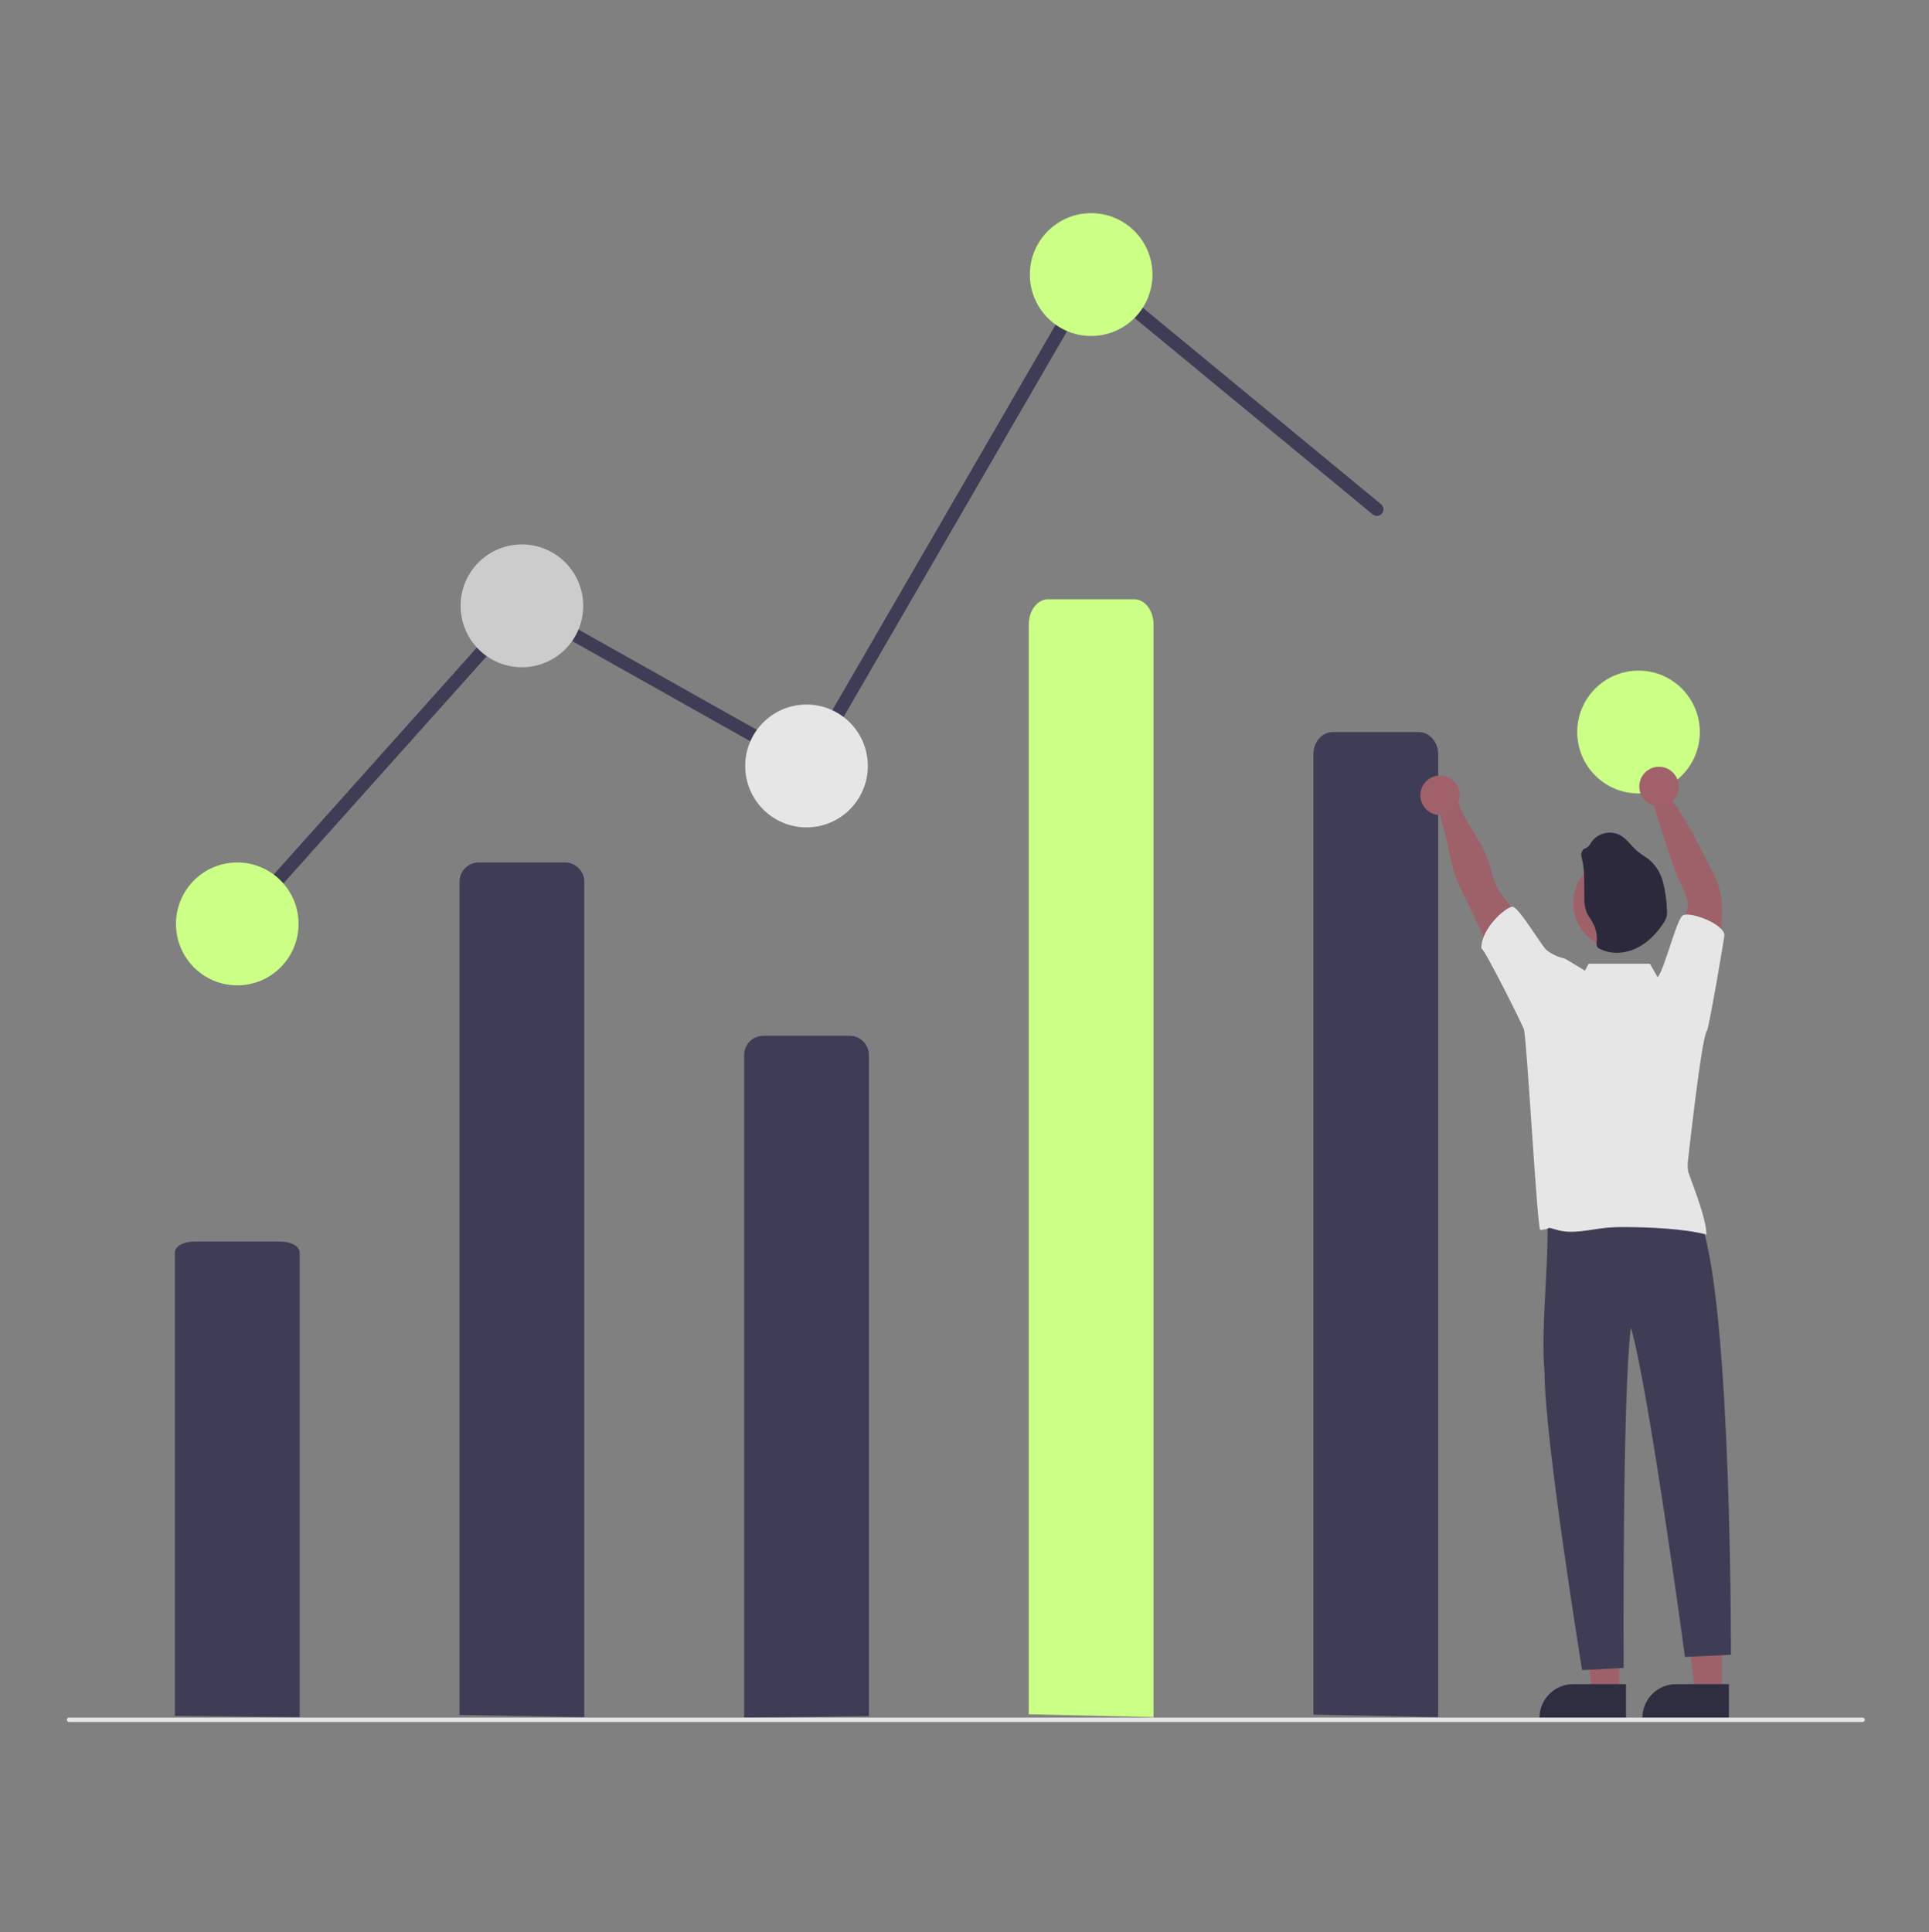
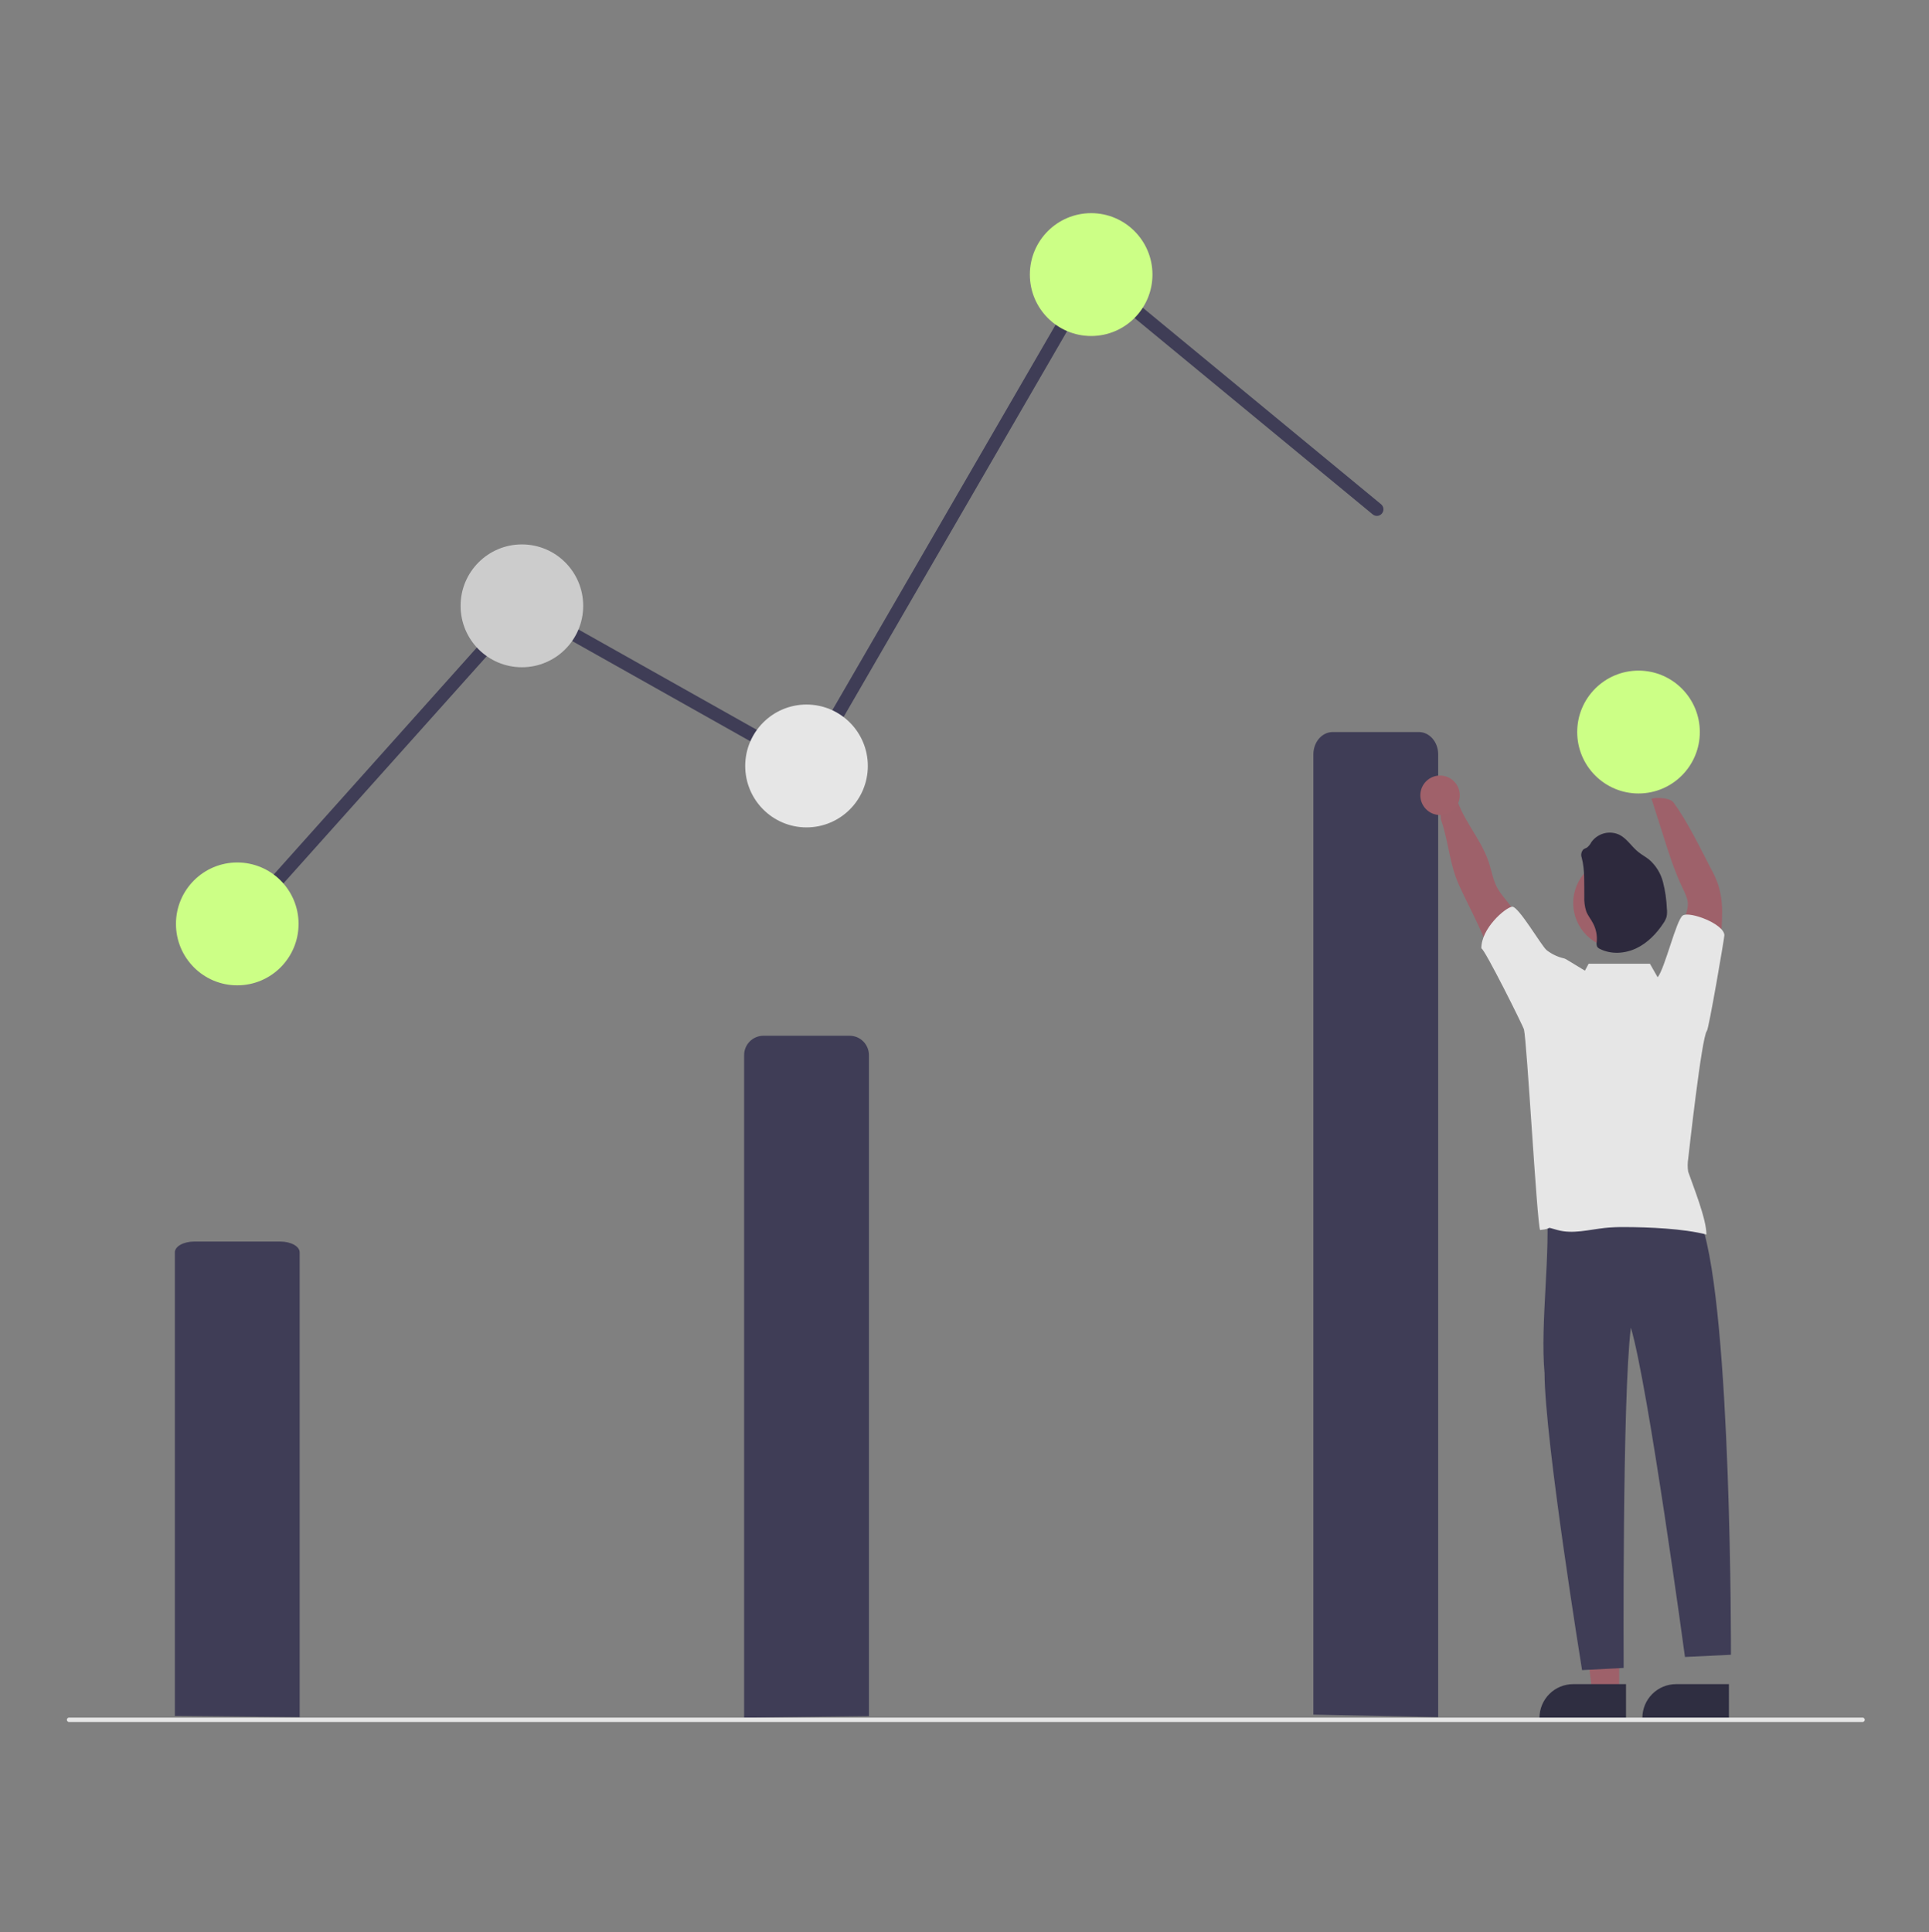
<svg xmlns="http://www.w3.org/2000/svg" width="582" height="583" viewBox="0 0 582 583" fill="none">
  <rect x="0" y="0" width="582" height="583" fill="#808080" stroke="none" />
  <g clip-path="url(#clip0_11_39)">
-     <path d="M519.568 510.798L511.469 510.797L507.616 479.498H519.569L519.568 510.798Z" fill="#9E616A" />
    <path d="M521.633 518.663L495.52 518.662V518.331C495.52 515.631 496.591 513.04 498.497 511.13C500.403 509.221 502.988 508.148 505.684 508.147L521.634 508.148L521.633 518.663Z" fill="#2F2E41" />
    <path d="M488.52 510.798L480.422 510.797L476.569 479.498H488.522L488.52 510.798Z" fill="#9E616A" />
    <path d="M490.586 518.663L464.472 518.662V518.331C464.472 515.631 465.543 513.04 467.449 511.13C469.356 509.221 471.941 508.148 474.636 508.147L490.586 508.148L490.586 518.663Z" fill="#2F2E41" />
-     <path d="M138.634 517.453V266.06C138.634 264.512 139.248 263.027 140.341 261.932C141.433 260.837 142.915 260.222 144.461 260.222H170.461C172.006 260.222 173.488 260.837 174.581 261.932C175.674 263.027 176.287 264.512 176.287 266.06V518.108L138.634 517.453Z" fill="#3F3D56" />
    <path d="M224.51 518.24V318.349C224.51 316.801 225.124 315.316 226.217 314.221C227.309 313.126 228.791 312.511 230.336 312.511H256.337C257.882 312.511 259.364 313.126 260.457 314.221C261.55 315.316 262.163 316.801 262.163 318.349V517.81L224.51 518.24Z" fill="#3F3D56" />
    <path d="M71.915 280.753C71.532 280.753 71.157 280.642 70.836 280.433C70.515 280.224 70.261 279.927 70.106 279.577C69.95 279.227 69.898 278.839 69.957 278.46C70.017 278.081 70.184 277.727 70.44 277.442L157.376 180.282L242.934 228.421L329 79.828L416.678 152.137C416.879 152.302 417.046 152.506 417.169 152.736C417.291 152.966 417.367 153.218 417.393 153.478C417.418 153.738 417.392 154 417.316 154.25C417.24 154.499 417.116 154.731 416.95 154.933C416.785 155.134 416.581 155.301 416.352 155.424C416.122 155.546 415.87 155.622 415.611 155.647C415.352 155.672 415.09 155.646 414.841 155.57C414.592 155.494 414.36 155.369 414.159 155.203L330.086 85.867L244.4 233.801L158.206 185.304L73.391 280.093C73.205 280.301 72.978 280.467 72.723 280.581C72.469 280.695 72.193 280.753 71.915 280.753Z" fill="#3F3D56" />
    <path d="M71.585 297.3C81.8 297.3 90.081 289.003 90.081 278.767C90.081 268.532 81.8 260.234 71.585 260.234C61.37 260.234 53.089 268.532 53.089 278.767C53.089 289.003 61.37 297.3 71.585 297.3Z" fill="#CCFF86" />
    <path d="M157.461 201.326C167.676 201.326 175.957 193.028 175.957 182.793C175.957 172.558 167.676 164.26 157.461 164.26C147.246 164.26 138.964 172.558 138.964 182.793C138.964 193.028 147.246 201.326 157.461 201.326Z" fill="#CCCCCC" />
    <path d="M243.337 249.644C253.552 249.644 261.833 241.347 261.833 231.111C261.833 220.876 253.552 212.578 243.337 212.578C233.121 212.578 224.84 220.876 224.84 231.111C224.84 241.347 233.121 249.644 243.337 249.644Z" fill="#E6E6E6" />
    <path d="M329.213 101.38C339.428 101.38 347.709 93.083 347.709 82.847C347.709 72.612 339.428 64.314 329.213 64.314C318.997 64.314 310.716 72.612 310.716 82.847C310.716 93.083 318.997 101.38 329.213 101.38Z" fill="#CCFF86" />
    <path d="M494.359 239.408C504.574 239.408 512.855 231.11 512.855 220.875C512.855 210.64 504.574 202.342 494.359 202.342C484.143 202.342 475.862 210.64 475.862 220.875C475.862 231.11 484.143 239.408 494.359 239.408Z" fill="#CCFF86" />
    <path d="M487.819 365.248C494.742 366.083 512.445 359.755 513.404 369.382C522.516 396.258 522.246 499.283 522.246 499.283L508.373 499.944C508.373 499.944 497.288 418.085 492.047 400.573C489.416 421.858 489.877 503.254 489.877 503.254L477.326 503.916C477.326 503.916 466.068 434.604 466.003 414.26C464.635 399.359 467.991 377.277 466.555 362.871C473.419 365.051 480.644 365.859 487.819 365.248Z" fill="#3F3D56" />
    <path d="M396.262 517.35V227.604C396.262 223.888 398.87 220.875 402.088 220.875H428.089C431.306 220.875 433.915 223.887 433.915 227.604V518.108L396.262 517.35Z" fill="#3F3D56" />
    <path d="M464.269 287.277C461.492 281.589 458.101 276.224 454.155 271.279C453.331 270.313 452.58 269.286 451.909 268.208C450.489 265.739 450.066 262.84 449.168 260.139C446.658 252.567 440.395 246.484 438.869 238.654C438.315 235.808 433.627 244.08 434.86 247.61C437.059 253.997 437.343 260.761 440.144 266.93C442.945 273.099 446.235 279.016 448.653 285.324C450.027 288.905 451.123 292.605 453.138 295.914C455.153 299.224 458.297 301.997 462.096 302.494C462.07 300.094 462.434 297.707 463.172 295.425C463.998 292.817 465.465 289.746 464.269 287.277Z" fill="#9E616A" />
    <path d="M505.826 291.566C505.656 286.886 506.385 282.216 507.973 277.812C508.581 276.124 509.294 274.409 509.235 272.616C509.149 270.948 508.356 269.419 507.636 267.91C505.152 262.714 503.408 257.207 501.691 251.713L498.388 241.355C497.311 240.563 503.6 240.289 504.941 242.149C509.327 248.252 512.65 255.261 516.125 261.926C517.011 263.514 517.767 265.172 518.384 266.884C519.233 269.657 519.634 272.548 519.573 275.449C519.573 280.87 518.86 286.271 518.12 291.645C517.651 295.014 517.036 298.681 514.493 300.912C511.851 297.523 509.195 294.213 505.826 291.566Z" fill="#9E616A" />
    <path d="M488.36 286.203C495.931 286.203 502.068 280.054 502.068 272.469C502.068 264.884 495.931 258.735 488.36 258.735C480.79 258.735 474.653 264.884 474.653 272.469C474.653 280.054 480.79 286.203 488.36 286.203Z" fill="#9E616A" />
    <path d="M477.218 258.766C477.064 258.349 477.029 257.898 477.118 257.462C477.206 257.027 477.415 256.625 477.719 256.302C478.062 256.032 478.516 255.931 478.883 255.673C479.405 255.233 479.832 254.692 480.138 254.082C481.074 252.769 482.444 251.831 484.005 251.434C485.566 251.037 487.217 251.207 488.665 251.913C490.931 253.101 492.298 255.48 494.313 257.082C495.336 257.912 496.522 258.528 497.551 259.358C499.612 261.141 501.077 263.516 501.749 266.16C502.417 268.787 502.807 271.477 502.912 274.185C503.02 274.998 502.988 275.823 502.818 276.625C502.61 277.298 502.299 277.934 501.896 278.512C499.826 281.655 497.096 284.51 493.676 286.132C490.256 287.754 486.096 288.018 482.723 286.321C482.384 286.183 482.092 285.949 481.883 285.648C481.691 285.189 481.645 284.682 481.751 284.196C481.934 282.274 481.555 280.341 480.659 278.632C480.032 277.374 479.091 276.293 478.589 274.991C478.122 273.535 477.922 272.005 477.999 270.477C477.939 266.518 478.207 262.576 477.218 258.766Z" fill="#2D293D" />
    <path d="M52.758 517.744V377.859C52.758 376.065 55.366 374.61 58.584 374.61H84.585C87.802 374.61 90.411 376.066 90.411 377.859V518.108L52.758 517.744Z" fill="#3F3D56" />
    <path d="M561.961 519.565H20.831C20.656 519.565 20.488 519.495 20.364 519.371C20.24 519.247 20.17 519.079 20.17 518.903C20.17 518.728 20.24 518.559 20.364 518.435C20.488 518.311 20.656 518.241 20.831 518.241H561.96C562.135 518.241 562.303 518.311 562.427 518.435C562.551 518.559 562.621 518.728 562.621 518.903C562.621 519.079 562.551 519.247 562.427 519.371C562.303 519.495 562.135 519.565 561.96 519.565H561.961Z" fill="#E6E6E6" />
-     <path d="M310.385 517.251V188.443C310.385 184.226 312.994 180.807 316.212 180.807H342.212C345.43 180.807 348.039 184.226 348.039 188.443V518.108L310.385 517.251Z" fill="#CCFF86" />
    <path d="M434.477 245.915C437.76 245.915 440.422 243.248 440.422 239.958C440.422 236.668 437.76 234.001 434.477 234.001C431.193 234.001 428.532 236.668 428.532 239.958C428.532 243.248 431.193 245.915 434.477 245.915Z" fill="#A0616A" />
-     <path d="M500.535 243.267C503.819 243.267 506.48 240.6 506.48 237.31C506.48 234.02 503.819 231.353 500.535 231.353C497.252 231.353 494.59 234.02 494.59 237.31C494.59 240.6 497.252 243.267 500.535 243.267Z" fill="#A0616A" />
-     <path d="M514.982 311.052C515.562 310.52 520.292 282.806 520.264 282.182C520.191 278.768 509.794 274.868 507.713 276.225C505.75 277.505 502.331 292.192 500.131 294.867L497.804 290.787H479.308L478.187 292.873C475.76 291.408 473.576 290.057 472.798 289.61C472.53 289.428 472.239 289.285 471.932 289.183C470.009 288.752 468.205 287.903 466.647 286.694C465.128 285.523 458.077 273.253 456.187 273.577C454.054 273.935 446.857 280.17 446.939 286.153C447.845 286.134 459.631 309.748 459.797 310.628C460.702 314.348 463.69 368.597 464.655 371.125C469.098 370.695 465.59 369.927 469.891 371.125C474.521 372.416 479.41 371.019 484.186 370.503C486.174 370.306 488.172 370.217 490.17 370.238C497.437 370.271 507.808 370.675 514.843 372.482C514.883 367.862 510.834 357.868 509.334 353.506C509.138 352.202 509.144 350.876 509.354 349.574C509.545 347.979 513.413 312.816 514.982 311.052Z" fill="#E6E6E6" />
+     <path d="M514.982 311.052C515.562 310.52 520.292 282.806 520.264 282.182C520.191 278.768 509.794 274.868 507.713 276.225C505.75 277.505 502.331 292.192 500.131 294.867L497.804 290.787H479.308L478.187 292.873C475.76 291.408 473.576 290.057 472.798 289.61C472.53 289.428 472.239 289.285 471.932 289.183C470.009 288.752 468.205 287.903 466.647 286.694C465.128 285.523 458.077 273.253 456.187 273.577C454.054 273.935 446.857 280.17 446.939 286.153C447.845 286.134 459.631 309.748 459.797 310.628C460.702 314.348 463.69 368.597 464.655 371.125C469.098 370.695 465.59 369.927 469.891 371.125C474.521 372.416 479.41 371.019 484.186 370.503C486.174 370.306 488.172 370.217 490.17 370.238C497.437 370.271 507.808 370.675 514.843 372.482C514.883 367.862 510.834 357.868 509.334 353.506C509.138 352.202 509.144 350.876 509.354 349.574C509.545 347.979 513.413 312.816 514.982 311.052" fill="#E6E6E6" />
  </g>
  <defs>
    <clipPath id="clip0_11_39">
      <rect width="542.45" height="455.25" fill="white" transform="translate(20.17 64.314)" />
    </clipPath>
  </defs>
</svg>